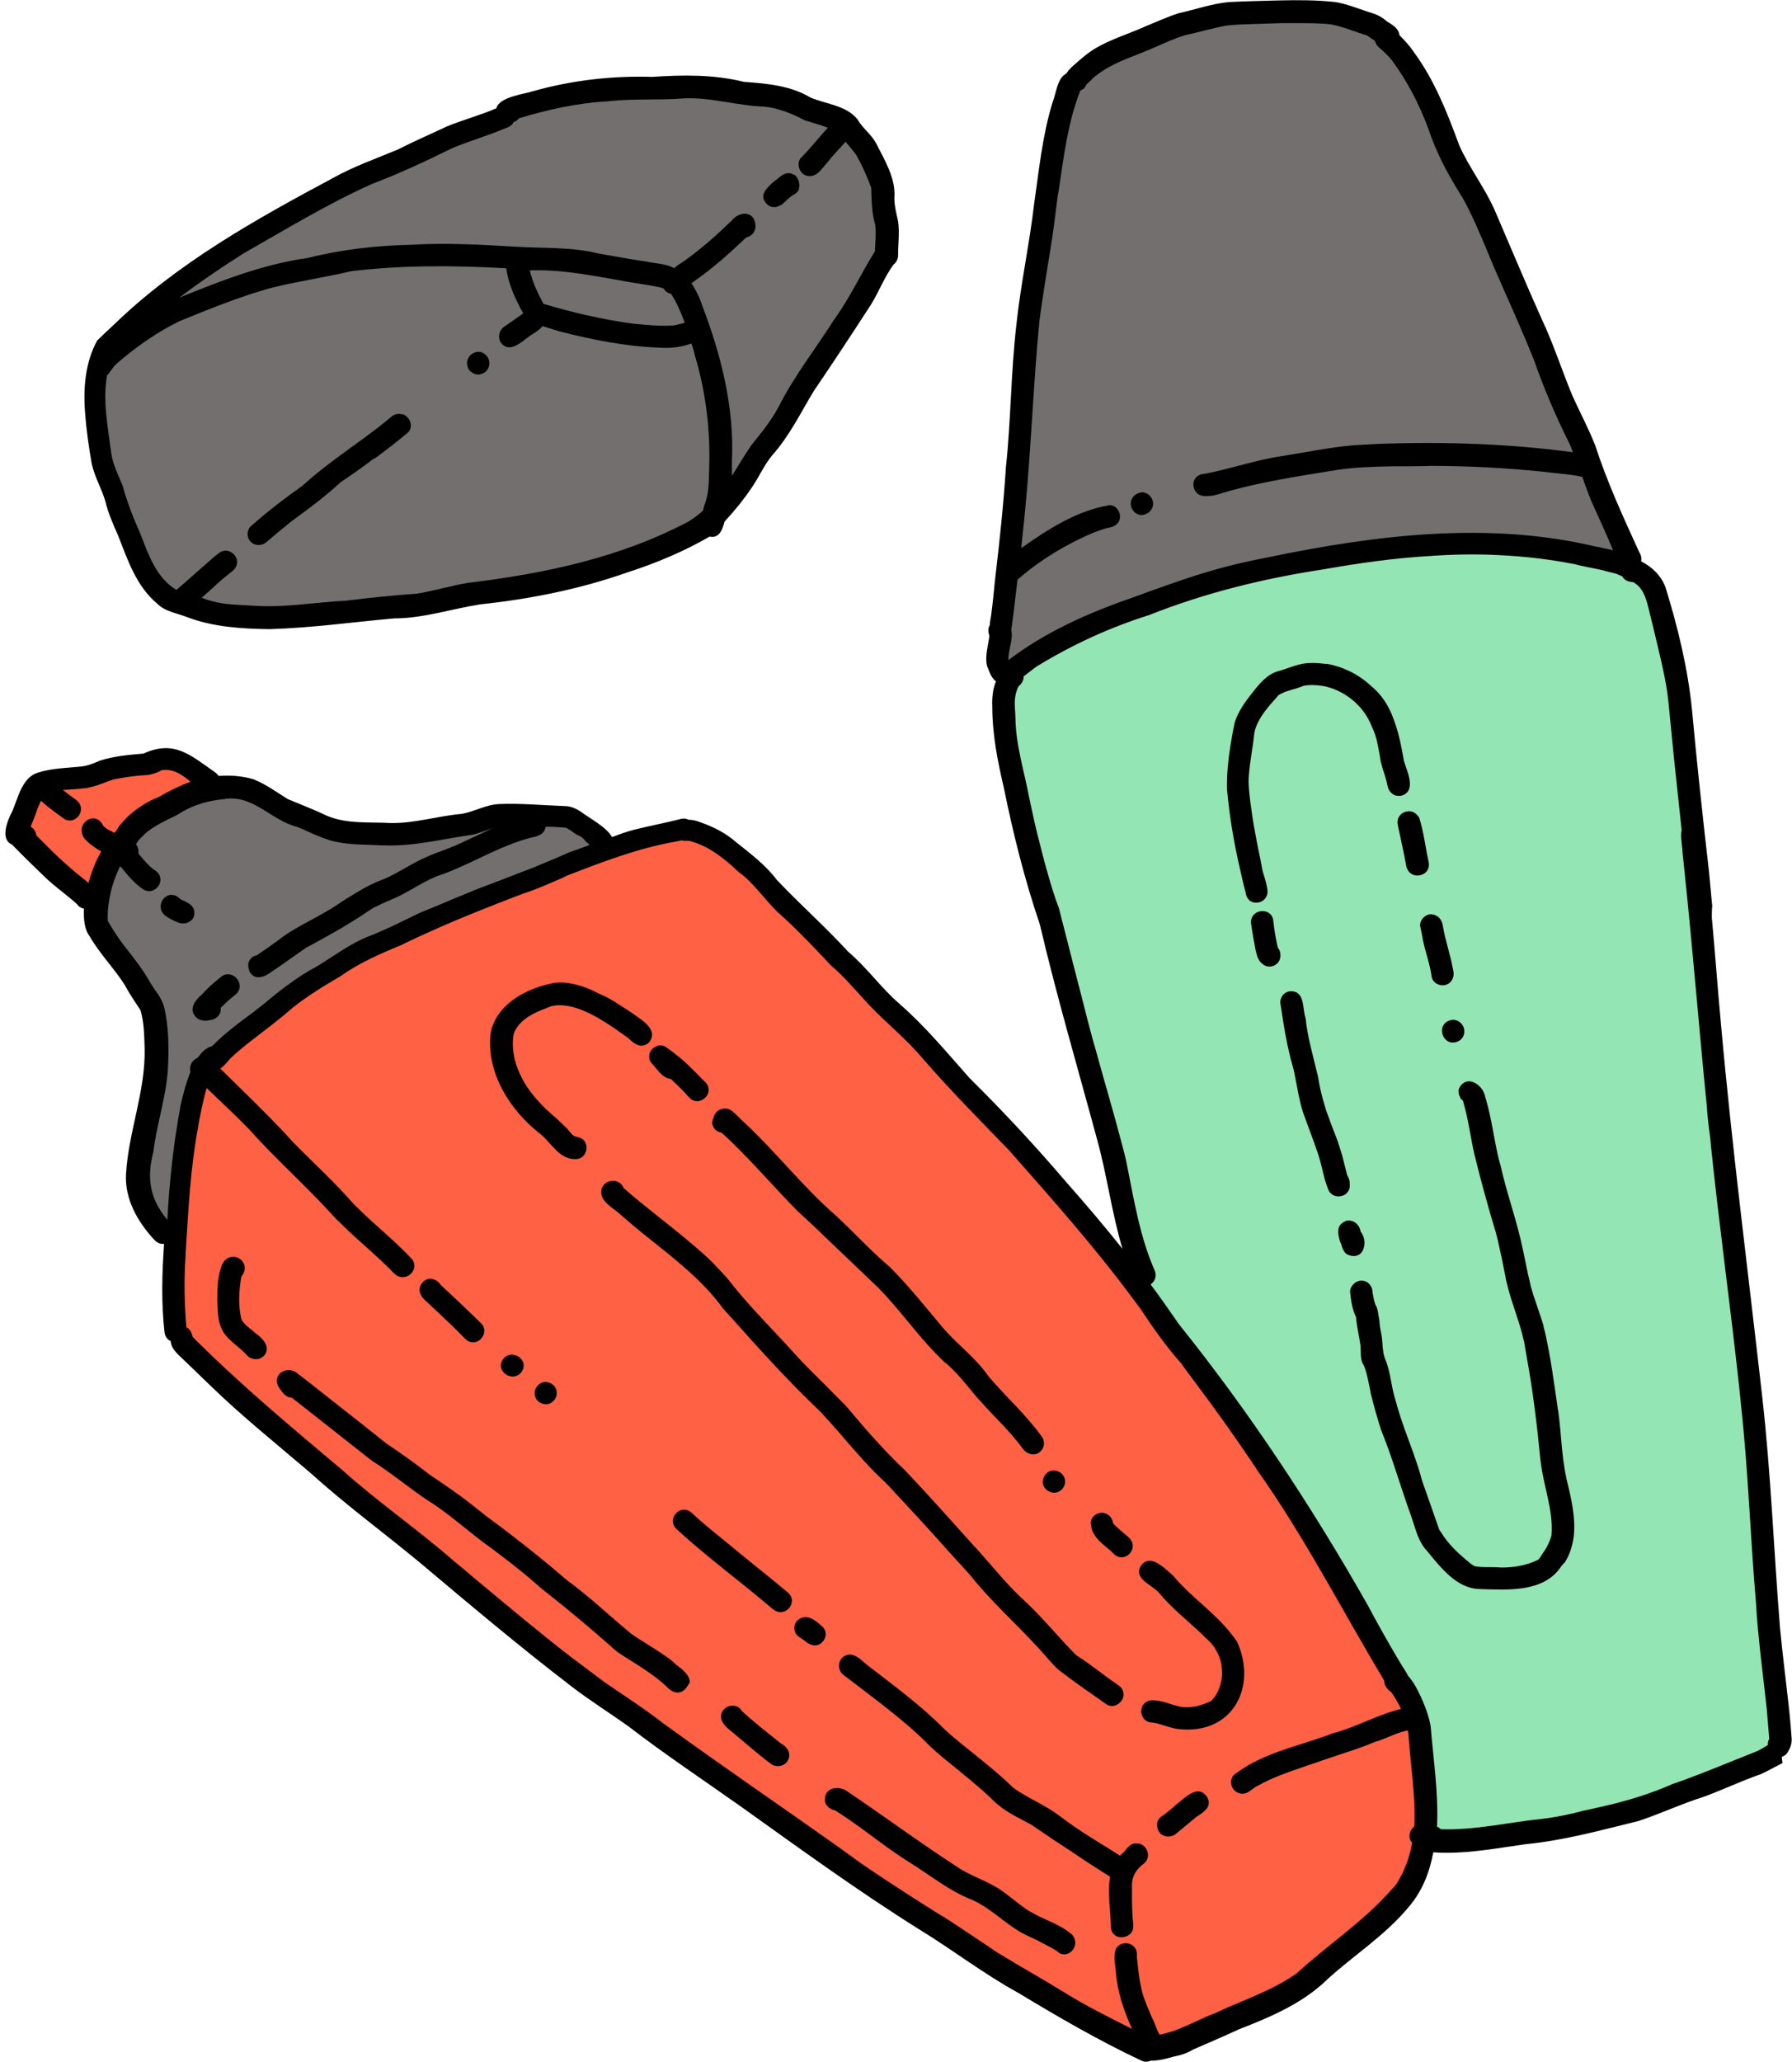
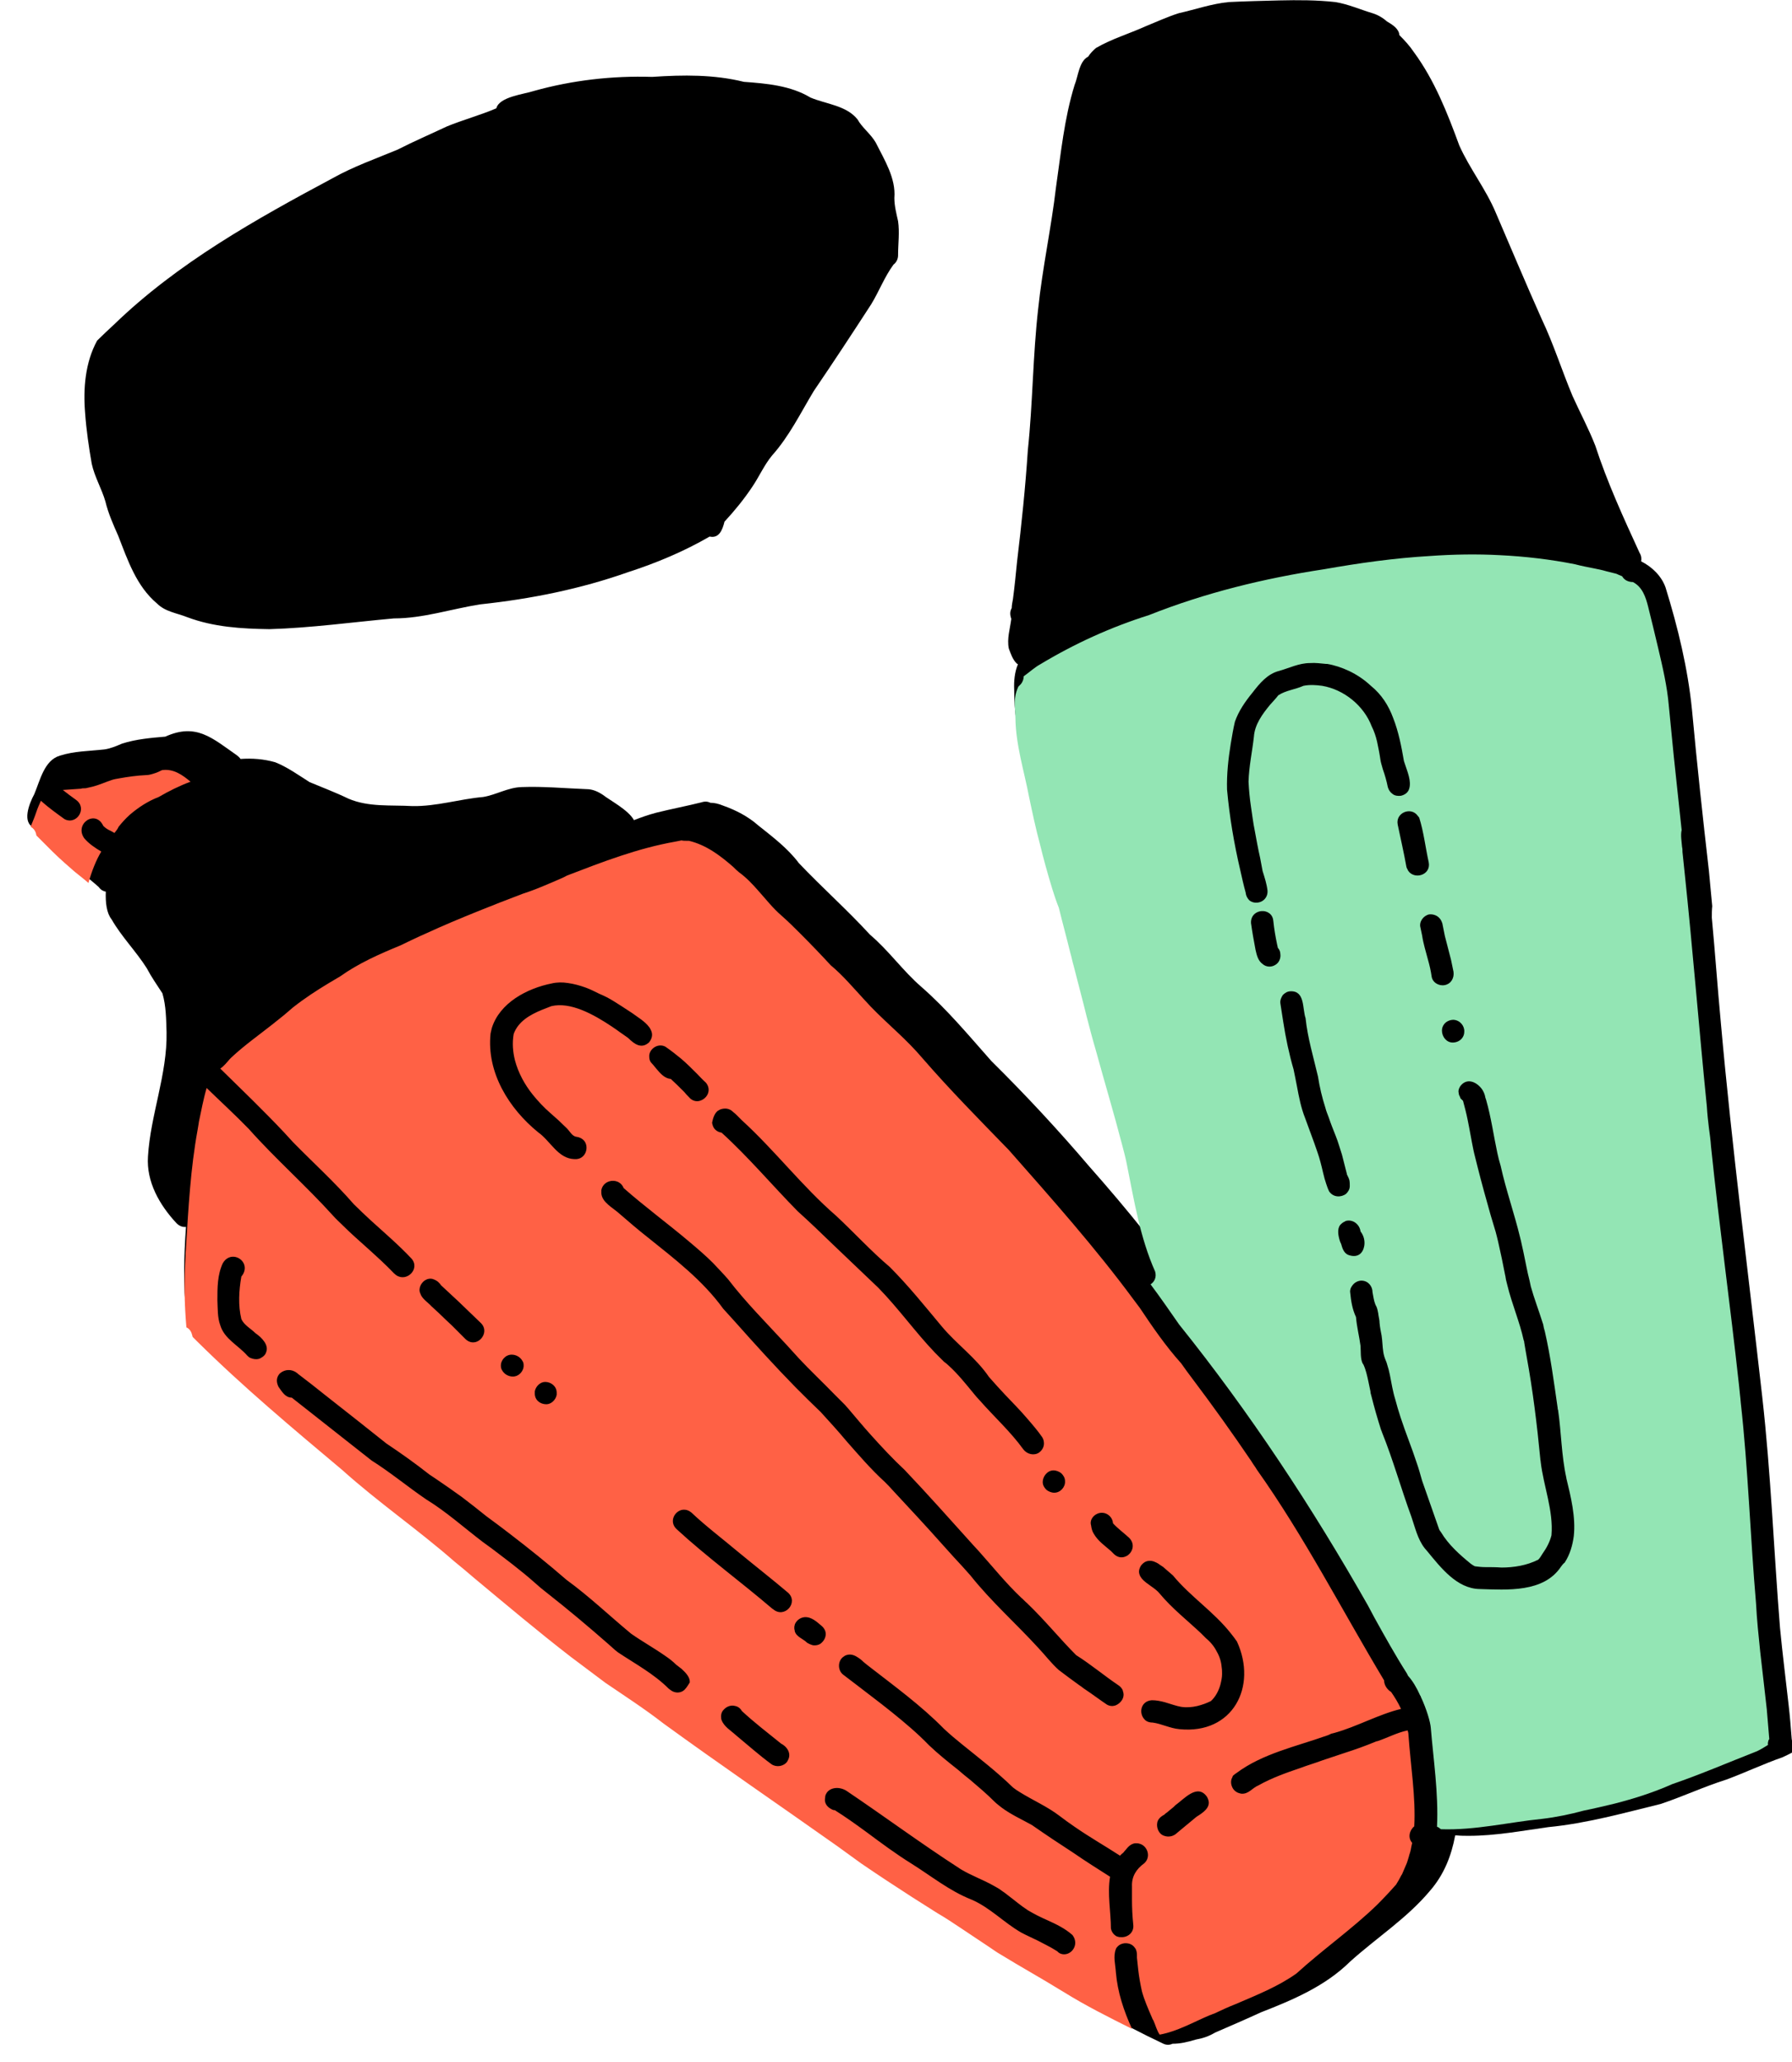
<svg xmlns="http://www.w3.org/2000/svg" height="498.9" preserveAspectRatio="xMidYMid meet" version="1.0" viewBox="-0.8 1.4 433.6 498.9" width="433.6" zoomAndPan="magnify">
  <g>
    <g id="change1_1">
-       <path d="M21.4,113.6c0.7,3.2,2.4,6,3.3,9.1c0.7,2.9,1.9,5.6,3.1,8.3c2.3,5.9,4.4,12.2,9.4,16.4c2,2,4.8,2.3,7.3,3.3 c6.4,2.4,13.1,2.8,19.9,2.9c10.1-0.3,20.1-1.7,30.1-2.6c7.1,0,13.9-2.3,20.9-3.4c12.2-1.3,24.2-3.7,35.8-7.8 c6.8-2.2,13.5-5,19.7-8.6c2.3,0.5,3.1-1.6,3.6-3.6c2.4-2.6,4.7-5.4,6.7-8.4c1.7-2.5,2.9-5.3,4.8-7.6c4.2-4.7,6.9-10.3,10.1-15.6 c4.7-6.9,9.3-13.9,13.9-21c1.9-3.1,3.2-6.6,5.4-9.6c0.7-0.5,1.1-1.4,1.1-2.2c0-2.8,0.4-5.6,0-8.3c-0.4-1.8-0.9-3.7-0.9-5.6 c0.4-4.8-2.4-9.2-4.5-13.4c-1.2-2.1-3.3-3.6-4.4-5.6c-2.7-3.4-7.6-3.7-11.4-5.3c-4.8-2.9-10.6-3.4-16.1-3.8 c-7.3-1.8-14.7-1.7-22.2-1.2c-9.6-0.3-19.3,0.8-28.6,3.4c-2.4,0.8-8.4,1.4-9.1,4.2c-3.7,1.6-8.1,2.8-12,4.4c-4,1.9-8,3.6-11.9,5.6 c-5.3,2.2-10.7,4.1-15.7,6.9c-18.7,10-37.5,20.5-52.9,35.4c-1.4,1.3-2.8,2.6-4.1,3.9c-2.9,5.3-3.4,11.6-2.9,17.6 C20.1,105.5,20.7,109.6,21.4,113.6z M432.7,421.7c-0.2-2.6-0.4-5.1-0.7-7.7c-0.7-6.3-1.5-12.5-2.1-18.8 c-1.5-18.6-2.2-37.3-4.3-55.9c-3.4-30.1-7.3-60.1-10-90.3c-0.8-8.5-1.4-17.1-2.2-25.6c0-0.9,0-1.9,0.1-2.8 c-0.3-2.8-0.5-5.6-0.8-8.5c-1.5-13-2.9-26-4.1-39c-1-10-3.4-19.9-6.4-29.6c-1-2.8-3.3-5-5.9-6.3c0.1-0.6,0.1-1.3-0.4-2.1 c-3.9-8.5-7.8-17-10.7-25.9c-1.6-4.1-3.7-8-5.5-12c-2.6-6.2-4.6-12.6-7.5-18.7c-3.8-8.5-7.4-17.1-11.1-25.7 c-2.4-5.7-6.3-10.6-8.8-16.2c-2.9-7.9-6-15.8-11-22.6c-1-1.5-2.2-2.8-3.5-4.1c-0.1-1.5-1.6-2.5-3-3.3c-1-0.9-2.2-1.6-3.5-2 c-3-0.9-5.9-2.2-9-2.7c-4.5-0.5-9-0.5-13.5-0.4c-4.1,0.1-8.2,0.2-12.3,0.4c-4.1,0.4-8.1,1.8-12.1,2.7c-2.8,0.9-5.4,2.1-8.1,3.2 c-4,1.8-8.1,3-11.9,5.2c-1.9,1.1-3.6,2.6-5.3,4.1c-0.7,0.6-1.4,1.3-1.9,2.1c-2.2,1.1-2.4,4.7-3.3,6.9c-2.5,8.1-3.3,16.5-4.5,24.8 c-1.1,9.5-3.3,19.6-4.3,29.3c-1.3,11.4-1.3,22.9-2.5,34.2c-0.6,9.1-1.5,17.7-2.6,26.9c-0.3,3-0.6,6.1-1,9.1 c-0.1,0.7-0.3,1.4-0.3,2.2c-0.4,0.7-0.5,1.5-0.1,2.6c-0.3,2.4-1.1,4.8-0.6,7.2c0.5,1.3,0.9,2.6,1.9,3.6c0.1,0.1,0.2,0.1,0.3,0.2 c-0.8,1.9-1,4.1-0.9,6.2c0,6.7,1.3,13.2,2.8,19.6c2.3,11.3,5,22.1,8.7,33c4.1,17.5,9.2,34.8,13.9,52.2c2.4,8.7,3.5,17.6,6.1,26.3 c-4.3-5.4-8.8-10.7-13.4-15.9c-7.5-8.8-15.4-17.3-23.6-25.4c-5.5-6.2-10.7-12.5-17-18c-4.5-3.9-7.8-8.7-12.4-12.6 c-5.5-6-11.6-11.4-17.2-17.3c-2.7-3.6-6.3-6.3-9.8-9.1c-2.5-2.2-5.4-3.7-8.5-4.8c-1.2-0.5-2.2-0.7-3.1-0.7 c-0.6-0.3-1.3-0.4-2.2-0.1c-3.6,0.9-7.3,1.6-10.9,2.5c-1.9,0.5-3.6,1.1-5.4,1.8c-1.4-2.5-5.7-4.7-7.5-6.1c-1.2-0.8-2.5-1.4-4-1.4 c-5.2-0.2-10.5-0.7-15.7-0.5c-3.3,0.1-6.2,1.9-9.3,2.4c-5.7,0.5-11.3,2.3-17.1,2.2c-5.2-0.3-10.6,0.3-15.5-1.8 c-3.1-1.5-6.3-2.7-9.4-4c-2.7-1.7-5.3-3.6-8.3-4.8c-2.8-0.8-5.6-1-8.4-0.8c-0.2-0.3-0.5-0.6-0.9-0.9c-5.9-4.1-9.8-7.9-17.3-4.5 c-3.5,0.3-7.1,0.6-10.5,1.7c-1.4,0.6-2.8,1.2-4.3,1.4c-3.6,0.4-7.3,0.4-10.7,1.5c-3.8,1.1-4.8,6-6.2,9.3c-1.3,2.4-3,6.9-0.1,8.1 c2.6,2.7,5.4,5.4,8.1,8c2.4,2.3,5.2,4.2,7.6,6.4c0.5,0.7,1.1,1,1.7,1.1c-0.1,2.7,0.2,5.2,1.4,6.7c2.4,4.2,5.9,7.7,8.5,11.8 c1.1,2.1,2.5,4.1,3.8,6.1c0.9,3.1,0.9,6.3,1,9.4c0.2,10.2-3.9,20-4.5,30.1c-0.4,6.1,2.8,11.7,6.9,16.1c0.7,0.7,1.5,1,2.3,0.9 c-0.5,7.1-0.7,14.2,0.1,21.3c0.1,1.1,0.7,1.9,1.5,2.2c0.1,2.1,2.1,3.5,3.5,4.9c2,1.9,3.9,3.8,5.8,5.6c7.8,7.6,16.3,14.4,24.5,21.4 c8.5,7.7,17.8,14.5,26.6,21.8c12,10.1,24.1,20.3,36.5,29.8c4.4,3.4,9.2,6.4,13.7,9.6c9.1,7,18.6,13.3,27.9,19.9 c14,10,27.9,20.1,42.4,29.2c8.2,5,15.8,10.9,24.2,15.5c9.6,5.8,19.4,11.5,29.6,16.3c0.9,0.5,1.8,0.4,2.4,0.1c1.9,0,3.6-0.4,5.6-1 c1.7-0.3,3.2-0.8,4.7-1.7c3.7-1.6,7.4-3.2,11.1-4.9c7.7-3,15.5-6.3,21.5-12.2c6.4-5.8,13.8-10.5,19.4-17.2 c3.4-3.9,5.2-8.5,6.1-13.4c0.1,0,0.3,0,0.4,0c1,0.1,1.9,0.1,2.9,0.1c6.4,0,12.8-1.2,19.2-2.1c9.3-0.9,18.2-3.4,27.2-5.6 c5.4-1.8,10.5-4.2,15.9-5.9c4.6-1.7,9-3.8,13.6-5.4c1.8-0.8,3.5-1.8,5.3-2.7c-0.1-0.5-0.1-1-0.2-1.5c0.7-0.2,1.3-0.7,1.6-1.4 C432.6,423.9,432.8,422.8,432.7,421.7z" />
+       <path d="M21.4,113.6c0.7,3.2,2.4,6,3.3,9.1c0.7,2.9,1.9,5.6,3.1,8.3c2.3,5.9,4.4,12.2,9.4,16.4c2,2,4.8,2.3,7.3,3.3 c6.4,2.4,13.1,2.8,19.9,2.9c10.1-0.3,20.1-1.7,30.1-2.6c7.1,0,13.9-2.3,20.9-3.4c12.2-1.3,24.2-3.7,35.8-7.8 c6.8-2.2,13.5-5,19.7-8.6c2.3,0.5,3.1-1.6,3.6-3.6c2.4-2.6,4.7-5.4,6.7-8.4c1.7-2.5,2.9-5.3,4.8-7.6c4.2-4.7,6.9-10.3,10.1-15.6 c4.7-6.9,9.3-13.9,13.9-21c1.9-3.1,3.2-6.6,5.4-9.6c0.7-0.5,1.1-1.4,1.1-2.2c0-2.8,0.4-5.6,0-8.3c-0.4-1.8-0.9-3.7-0.9-5.6 c0.4-4.8-2.4-9.2-4.5-13.4c-1.2-2.1-3.3-3.6-4.4-5.6c-2.7-3.4-7.6-3.7-11.4-5.3c-4.8-2.9-10.6-3.4-16.1-3.8 c-7.3-1.8-14.7-1.7-22.2-1.2c-9.6-0.3-19.3,0.8-28.6,3.4c-2.4,0.8-8.4,1.4-9.1,4.2c-3.7,1.6-8.1,2.8-12,4.4c-4,1.9-8,3.6-11.9,5.6 c-5.3,2.2-10.7,4.1-15.7,6.9c-18.7,10-37.5,20.5-52.9,35.4c-1.4,1.3-2.8,2.6-4.1,3.9c-2.9,5.3-3.4,11.6-2.9,17.6 C20.1,105.5,20.7,109.6,21.4,113.6z M432.7,421.7c-0.2-2.6-0.4-5.1-0.7-7.7c-0.7-6.3-1.5-12.5-2.1-18.8 c-1.5-18.6-2.2-37.3-4.3-55.9c-3.4-30.1-7.3-60.1-10-90.3c-0.8-8.5-1.4-17.1-2.2-25.6c0-0.9,0-1.9,0.1-2.8 c-0.3-2.8-0.5-5.6-0.8-8.5c-1.5-13-2.9-26-4.1-39c-1-10-3.4-19.9-6.4-29.6c-1-2.8-3.3-5-5.9-6.3c0.1-0.6,0.1-1.3-0.4-2.1 c-3.9-8.5-7.8-17-10.7-25.9c-1.6-4.1-3.7-8-5.5-12c-2.6-6.2-4.6-12.6-7.5-18.7c-3.8-8.5-7.4-17.1-11.1-25.7 c-2.4-5.7-6.3-10.6-8.8-16.2c-2.9-7.9-6-15.8-11-22.6c-1-1.5-2.2-2.8-3.5-4.1c-0.1-1.5-1.6-2.5-3-3.3c-1-0.9-2.2-1.6-3.5-2 c-3-0.9-5.9-2.2-9-2.7c-4.5-0.5-9-0.5-13.5-0.4c-4.1,0.1-8.2,0.2-12.3,0.4c-4.1,0.4-8.1,1.8-12.1,2.7c-2.8,0.9-5.4,2.1-8.1,3.2 c-4,1.8-8.1,3-11.9,5.2c-0.7,0.6-1.4,1.3-1.9,2.1c-2.2,1.1-2.4,4.7-3.3,6.9c-2.5,8.1-3.3,16.5-4.5,24.8 c-1.1,9.5-3.3,19.6-4.3,29.3c-1.3,11.4-1.3,22.9-2.5,34.2c-0.6,9.1-1.5,17.7-2.6,26.9c-0.3,3-0.6,6.1-1,9.1 c-0.1,0.7-0.3,1.4-0.3,2.2c-0.4,0.7-0.5,1.5-0.1,2.6c-0.3,2.4-1.1,4.8-0.6,7.2c0.5,1.3,0.9,2.6,1.9,3.6c0.1,0.1,0.2,0.1,0.3,0.2 c-0.8,1.9-1,4.1-0.9,6.2c0,6.7,1.3,13.2,2.8,19.6c2.3,11.3,5,22.1,8.7,33c4.1,17.5,9.2,34.8,13.9,52.2c2.4,8.7,3.5,17.6,6.1,26.3 c-4.3-5.4-8.8-10.7-13.4-15.9c-7.5-8.8-15.4-17.3-23.6-25.4c-5.5-6.2-10.7-12.5-17-18c-4.5-3.9-7.8-8.7-12.4-12.6 c-5.5-6-11.6-11.4-17.2-17.3c-2.7-3.6-6.3-6.3-9.8-9.1c-2.5-2.2-5.4-3.7-8.5-4.8c-1.2-0.5-2.2-0.7-3.1-0.7 c-0.6-0.3-1.3-0.4-2.2-0.1c-3.6,0.9-7.3,1.6-10.9,2.5c-1.9,0.5-3.6,1.1-5.4,1.8c-1.4-2.5-5.7-4.7-7.5-6.1c-1.2-0.8-2.5-1.4-4-1.4 c-5.2-0.2-10.5-0.7-15.7-0.5c-3.3,0.1-6.2,1.9-9.3,2.4c-5.7,0.5-11.3,2.3-17.1,2.2c-5.2-0.3-10.6,0.3-15.5-1.8 c-3.1-1.5-6.3-2.7-9.4-4c-2.7-1.7-5.3-3.6-8.3-4.8c-2.8-0.8-5.6-1-8.4-0.8c-0.2-0.3-0.5-0.6-0.9-0.9c-5.9-4.1-9.8-7.9-17.3-4.5 c-3.5,0.3-7.1,0.6-10.5,1.7c-1.4,0.6-2.8,1.2-4.3,1.4c-3.6,0.4-7.3,0.4-10.7,1.5c-3.8,1.1-4.8,6-6.2,9.3c-1.3,2.4-3,6.9-0.1,8.1 c2.6,2.7,5.4,5.4,8.1,8c2.4,2.3,5.2,4.2,7.6,6.4c0.5,0.7,1.1,1,1.7,1.1c-0.1,2.7,0.2,5.2,1.4,6.7c2.4,4.2,5.9,7.7,8.5,11.8 c1.1,2.1,2.5,4.1,3.8,6.1c0.9,3.1,0.9,6.3,1,9.4c0.2,10.2-3.9,20-4.5,30.1c-0.4,6.1,2.8,11.7,6.9,16.1c0.7,0.7,1.5,1,2.3,0.9 c-0.5,7.1-0.7,14.2,0.1,21.3c0.1,1.1,0.7,1.9,1.5,2.2c0.1,2.1,2.1,3.5,3.5,4.9c2,1.9,3.9,3.8,5.8,5.6c7.8,7.6,16.3,14.4,24.5,21.4 c8.5,7.7,17.8,14.5,26.6,21.8c12,10.1,24.1,20.3,36.5,29.8c4.4,3.4,9.2,6.4,13.7,9.6c9.1,7,18.6,13.3,27.9,19.9 c14,10,27.9,20.1,42.4,29.2c8.2,5,15.8,10.9,24.2,15.5c9.6,5.8,19.4,11.5,29.6,16.3c0.9,0.5,1.8,0.4,2.4,0.1c1.9,0,3.6-0.4,5.6-1 c1.7-0.3,3.2-0.8,4.7-1.7c3.7-1.6,7.4-3.2,11.1-4.9c7.7-3,15.5-6.3,21.5-12.2c6.4-5.8,13.8-10.5,19.4-17.2 c3.4-3.9,5.2-8.5,6.1-13.4c0.1,0,0.3,0,0.4,0c1,0.1,1.9,0.1,2.9,0.1c6.4,0,12.8-1.2,19.2-2.1c9.3-0.9,18.2-3.4,27.2-5.6 c5.4-1.8,10.5-4.2,15.9-5.9c4.6-1.7,9-3.8,13.6-5.4c1.8-0.8,3.5-1.8,5.3-2.7c-0.1-0.5-0.1-1-0.2-1.5c0.7-0.2,1.3-0.7,1.6-1.4 C432.6,423.9,432.8,422.8,432.7,421.7z" />
    </g>
    <g id="change2_1">
      <path d="M340,421.1c0-0.4-0.1-0.8-0.2-1.1c-2.5,0.5-4.9,1.8-7.3,2.6c0,0-0.1,0-0.1,0c-0.1,0-0.2,0.1-0.3,0.1 c-2.4,1-4.9,1.9-7.4,2.7c-1.8,0.6-3.6,1.2-5.4,1.8c-0.6,0.2-1.1,0.4-1.7,0.6c-0.4,0.1-0.8,0.3-1.2,0.4c-0.9,0.3-1.8,0.6-2.6,0.9 c-3.5,1.2-6.9,2.4-10.1,4.2c-1.5,0.6-2.4,2.2-4.2,2l0,0c-0.1,0-0.3-0.1-0.4-0.1c-0.8-0.2-1.5-0.8-1.8-1.6c-0.3-0.7-0.3-1.5,0-2.1 c0.1-0.1,0.1-0.3,0.2-0.5c0.3-0.3,0.6-0.5,0.9-0.7c6.3-4.7,14.4-6.4,21.7-9c0.4-0.1,0.8-0.3,1.2-0.5c0.3-0.1,0.5-0.1,0.8-0.2 c5.4-1.5,10.7-4.5,16.1-5.8c-0.7-1.5-1.5-2.8-2.4-4.1c-0.1-0.1-0.2-0.1-0.3-0.2c-0.8-0.6-1.4-1.6-1.4-2.6 c-10.2-17-19.3-34.8-30.8-51c-0.4-0.7-0.9-1.3-1.3-2c-4.6-6.8-9.4-13.5-14.3-20c-0.9-1.2-1.8-2.4-2.7-3.7c-3.7-4.1-7-8.9-10-13.4 c-0.5-0.7-1-1.3-1.5-2c-9.3-12.6-19.8-24.4-30.2-36.2c-7-7.2-14.3-14.6-20.8-22.1c-0.5-0.6-1-1.1-1.5-1.7c-4-4.4-8.7-8.1-12.7-12.6 c-2.6-2.8-5.1-5.8-8.1-8.3c-2.4-2.6-4.8-5.1-7.3-7.6c-1.5-1.5-3-3-4.6-4.4c-2.1-1.8-3.8-4-5.6-6c-1.4-1.6-2.9-3.2-4.7-4.5 c-0.5-0.4-1-0.9-1.4-1.3c-3.1-2.7-6.5-5.3-10.7-6.3c-0.1,0-0.2,0-0.4,0c-0.5,0-1,0-1.4-0.1c-0.5,0.1-1,0.2-1.5,0.3 c-9.1,1.6-17.6,4.9-26.2,8.2c-0.7,0.4-1.4,0.7-2.1,1c-0.7,0.3-1.4,0.6-2.1,0.9c-2.1,0.9-4.3,1.8-6.5,2.5c-3.7,1.4-7.3,2.8-11,4.3 c-4.2,1.7-8.3,3.4-12.4,5.3c-2.1,0.9-4.1,1.9-6.2,2.9c-5.1,2.1-10.1,4.3-14.6,7.5c-0.9,0.5-1.8,1.1-2.7,1.6c-3,1.8-5.9,3.7-8.7,5.9 c-0.7,0.6-1.4,1.2-2.1,1.8c-1,0.8-2,1.6-3,2.4c-3.3,2.6-6.7,5-9.8,7.9c-0.1,0.1-0.3,0.3-0.4,0.4c-0.7,0.8-1.4,1.7-2.3,2.3 c5.2,5.1,10.4,10.1,15.4,15.4c0.7,0.8,1.5,1.6,2.2,2.4c4.9,5,10.1,9.7,14.7,15c1.4,1.4,2.8,2.7,4.2,4c3.3,3,6.7,5.9,9.8,9.2 c2.1,2.5-1.2,5.7-3.7,4c-0.2-0.1-0.3-0.3-0.5-0.4c-2-2.1-4.1-4-6.2-5.9c-2.1-1.9-4.3-3.8-6.3-5.8c-0.8-0.8-1.6-1.5-2.3-2.3 c-6.4-7.1-14.1-13.9-20.4-21c-3.3-3.4-6.8-6.6-10.2-9.9c-0.8,2.7-1.3,5.5-1.9,8.3c0,0,0,0.1,0,0.1c-0.1,0.6-0.2,1.2-0.3,1.8 c-1.7,9.3-2.2,18.8-2.8,28.3c0,0.6-0.1,1.1-0.1,1.7c0,0.1,0,0.3,0,0.4c-0.4,5.8-0.3,11.5,0.2,17.3c0.7,0.3,1.2,1,1.4,1.9 c0,0.1,0.1,0.2,0.1,0.4c0.3,0.3,0.7,0.7,1,1c11.2,11.1,23.3,21.2,35.2,31.2c8.8,7.9,18.3,14.4,27.1,22.1c1.7,1.4,3.3,2.7,4.9,4.1 c7.7,6.4,15.4,12.9,23.3,19c2.8,2.1,5.6,4.2,8.4,6.3c4.7,3.2,9.5,6.3,14,9.8c13.9,10.1,28.1,19.8,42.1,29.7 c1.9,1.4,3.9,2.8,5.8,4.2c4.1,2.8,8.2,5.5,12.4,8.2c2,1.3,4,2.5,6,3.8c1.9,1.1,3.7,2.3,5.5,3.5c2.4,1.6,4.8,3.2,7.2,4.8 c0.9,0.6,1.7,1.2,2.6,1.7c4.7,2.9,9.6,5.6,14.3,8.5c0.3,0.2,0.7,0.4,1,0.6c5.3,3.3,10.9,6.1,16.5,8.9c-2-4.4-3.5-8.9-3.9-13.7 c-0.1-1.8-0.7-3.8,0-5.6c0.1-0.3,0.3-0.5,0.5-0.7c0.4-0.4,0.9-0.6,1.5-0.7c1-0.1,2,0.2,2.6,1.1c0,0,0,0,0,0c0,0,0,0.1,0.1,0.1 c0.3,0.5,0.4,1.1,0.4,1.6c0,0.3,0,0.5,0,0.7c0.1,0.9,0.2,1.8,0.3,2.8c0.2,1.8,0.5,3.5,0.9,5.3c0.6,2.2,1.5,4.2,2.4,6.3 c0.1,0.3,0.2,0.5,0.4,0.8c0.5,1.1,0.8,2.4,1.5,3.4c4.3-0.8,8.1-3,12.1-4.7c0.4-0.1,0.7-0.3,1.1-0.4c1.7-0.8,3.4-1.6,5.2-2.3 c5.1-2.2,10.2-4.2,14.7-7.4c6.5-5.9,13.4-10.7,19.5-16.6c1.6-1.6,3.1-3.2,4.6-4.9c0.5-0.8,0.9-1.5,1.3-2.3c0,0,0-0.1,0.1-0.1 c0.3-0.7,0.6-1.4,0.9-2.1c0.1-0.2,0.2-0.5,0.3-0.7c0.2-0.5,0.3-1,0.5-1.6c0.1-0.5,0.3-0.9,0.4-1.4c0.1-0.3,0.1-0.6,0.2-1 c0.1-0.3,0.1-0.6,0.2-0.9c-1.1-1.2-0.7-3,0.5-4C341.8,436.3,340.5,428.3,340,421.1z M265.3,367.4c1.6-0.3,3.1,0.9,3.2,2.5 c1.2,1.3,2.6,2.3,3.9,3.5c1.5,1.5,0.9,3.4-0.4,4.3c-0.1,0-0.1,0.1-0.2,0.1c0,0,0,0,0,0c-0.9,0.5-2,0.5-3-0.4l0,0l0,0 c-0.3-0.3-0.5-0.5-0.8-0.8c-1.5-1.3-3.1-2.4-4.1-4.1c-0.4-0.6-0.6-1.3-0.7-2.1C262.8,369.1,263.8,367.7,265.3,367.4z M254.1,357.1 c0.7,0,1.4,0.3,1.9,0.7c0.5,0.5,0.9,1.1,0.9,1.9c0.1,1.4-1.1,2.8-2.6,2.8c-0.7,0-1.4-0.3-1.9-0.7c-0.5-0.5-0.9-1.1-0.9-1.9 C251.5,358.6,252.6,357.1,254.1,357.1z M172.9,270.1c0.6-0.4,1.3-0.6,2.2-0.5c0.6,0.1,1.1,0.4,1.5,0.8c0.4,0.3,0.7,0.6,1,0.9 c0.4,0.4,0.7,0.7,1.1,1.1c8,7.3,14.6,16,22.8,23.1c4.4,4.1,8.4,8.5,13,12.4c4.5,4.5,8.5,9.5,12.6,14.4c3.6,4.3,8.2,7.5,11.4,12.2 c1.3,1.5,2.6,2.9,3.9,4.3c1.8,1.9,3.6,3.7,5.3,5.7c1.3,1.5,2.6,3,3.7,4.6c0.3,0.5,0.4,1,0.4,1.5c0,0.9-0.5,1.7-1.2,2.2 c-1.2,0.8-2.9,0.4-3.8-0.8c-3.1-4.3-7.1-7.9-10.6-11.9c-0.5-0.5-1-1.1-1.4-1.6c-1.9-2.3-3.8-4.7-6-6.7c-0.4-0.4-0.8-0.7-1.2-1 c-0.7-0.7-1.4-1.4-2.1-2.1c-4.8-5-8.9-10.8-13.8-15.8c-3.6-3.4-7.1-6.8-10.7-10.2c-2.9-2.8-5.8-5.6-8.8-8.3 c-6.2-6.3-11.9-13.1-18.4-19c-0.7-0.1-1.2-0.4-1.6-0.8c-0.4-0.4-0.6-1-0.7-1.6C171.7,271.9,172.1,270.7,172.9,270.1z M175.4,310.9 c4.3,5.6,9.3,10.6,14.1,15.8c1,1.1,2,2.2,3,3.3c2.8,3,5.8,5.8,8.6,8.7c0.8,0.8,1.7,1.7,2.5,2.5c0.3,0.3,0.5,0.6,0.8,0.9 c1.8,2.1,3.6,4.3,5.5,6.4c2.7,3,5.4,5.9,8.2,8.5c5.7,6,11.2,12.2,16.7,18.3c0.4,0.4,0.8,0.9,1.2,1.3c3.4,3.8,6.6,7.8,10.3,11.3 c0.5,0.4,0.9,0.9,1.4,1.3c2.2,2.1,4.3,4.4,6.3,6.6c1.8,2,3.7,4.1,5.6,6c3.5,2.2,6.7,4.9,10.1,7.2c0.5,0.3,1,0.8,1.2,1.4 c0,0,0,0.1,0,0.1l0,0l0,0c0.6,1.5-0.5,3-1.9,3.5c0,0-0.1,0-0.1,0c-0.6,0.2-1.2,0.1-1.8-0.2c-1.8-1.2-3.5-2.5-5.3-3.7 c-0.5-0.3-0.9-0.7-1.4-1c-1.7-1.2-3.4-2.5-5-3.7c-1.8-1.6-3.3-3.6-5-5.4c-5.4-5.9-11.4-11.2-16.4-17.5c-1.3-1.5-2.7-3-4-4.4 c-0.9-1-1.8-2-2.7-3c-4-4.5-8.1-8.9-12.1-13.2c-0.6-0.7-1.2-1.3-1.9-2c-3.4-3.1-6.3-6.5-9.3-9.9c-2-2.4-4.1-4.7-6.2-7 c-2.1-2-4.1-4-6.1-6c-5-5.1-9.8-10.4-14.6-15.8c-1-1.1-1.9-2.1-2.9-3.2c-5-6.9-11.7-12-18.3-17.3c-2.3-1.8-4.5-3.7-6.7-5.6 c-1.6-1.5-4.4-2.8-4.5-5.1c0-0.2,0-0.4,0-0.7c0.5-2.7,4.4-3.1,5.4-0.5c5.1,4.5,10.7,8.6,15.9,13c1.9,1.6,3.9,3.3,5.7,5.1 C172.9,308.2,174.2,309.5,175.4,310.9z M160.2,254.6c1.3,0.9,2.6,1.9,3.8,2.9c1.3,1.1,2.6,2.4,3.8,3.6c0.7,0.7,1.4,1.5,2.2,2.2 c1.4,1.7,0.4,3.7-1.2,4.3c-0.9,0.4-2.1,0.2-2.9-0.8c-0.4-0.4-0.8-0.8-1.1-1.2c-0.1-0.1-0.3-0.3-0.4-0.4c-0.9-0.9-1.9-1.9-2.9-2.8 c-1.5-0.1-2.6-1.4-3.6-2.6c-0.4-0.5-0.8-1-1.2-1.4c-0.3-0.4-0.4-0.9-0.4-1.3C156.1,255.3,158.3,253.6,160.2,254.6z M117.9,251.4 c0.1-0.4,0.2-0.9,0.3-1.3c1.9-6.1,8.5-9.6,14.5-10.8c1.3-0.3,2.6-0.3,3.9-0.1c1.5,0.2,2.9,0.6,4.3,1.1c1.1,0.4,2.3,1,3.3,1.5 c1.2,0.5,2.4,1.1,3.5,1.8c0.6,0.4,1.3,0.8,1.9,1.2c0.9,0.6,1.7,1.1,2.6,1.7c1.2,0.9,3.1,2,4.1,3.4l0,0c0.1,0.1,0.2,0.3,0.3,0.5 c0,0,0,0,0,0c0.5,0.9,0.6,1.9-0.3,3.1l0,0l0,0c-0.1,0.1-0.1,0.1-0.1,0.1c-1.8,1.6-3.5,0.4-5-1.1c-1.2-0.8-2.5-1.8-4-2.8 c-4.5-3-10-6-14.6-4.9c-0.8,0.3-1.5,0.6-2.3,0.9c-2.9,1.2-5.7,2.8-6.8,5.8c-0.4,2.2-0.2,4.4,0.3,6.4c0.8,3,2.3,5.8,4.3,8.3 c1.3,1.6,2.7,3.1,4.2,4.4c1.4,1.2,2.7,2.4,3.9,3.6c0.8,0.7,1.4,2.1,2.5,2.2c0.7,0.1,1.3,0.4,1.7,0.8c1.5,1.5,0.6,4.8-2.2,4.6 c-4-0.1-5.8-4.4-8.8-6.5C122.4,269.6,116.9,260.9,117.9,251.4z M133.9,338.3c0,0.2,0,0.4,0,0.5c-0.2,1.2-1.3,2.3-2.5,2.3 c-1.5,0-2.8-1-2.8-2.6c0-0.2,0-0.4,0-0.5c0.2-1.2,1.3-2.3,2.5-2.3C132.6,335.7,133.9,336.8,133.9,338.3z M125.9,331.6 c0.1,1.4-1.1,2.8-2.6,2.8c-1.1,0-2.1-0.6-2.6-1.5c-0.2-0.3-0.3-0.7-0.3-1c-0.1-1.4,1.1-2.8,2.6-2.8c1.1,0,2.1,0.6,2.6,1.5 C125.8,330.9,125.9,331.2,125.9,331.6z M100.9,312.5c0.2-0.5,0.6-1,1-1.3c0.6-0.4,1.3-0.6,2-0.4l0,0l0,0c0.6,0.2,1.2,0.5,1.6,1 c0.1,0.1,0.3,0.3,0.4,0.5c1.4,1.3,2.8,2.6,4.3,4c1.8,1.7,3.5,3.4,5.3,5.1c1.6,1.5,0.8,3.6-0.6,4.4c-0.9,0.5-2,0.5-3-0.4 c-1.1-1.1-2.2-2.2-3.3-3.3c-0.5-0.5-1.1-1-1.6-1.5c-1.1-1.1-2.3-2.2-3.4-3.2c-0.9-1-2.3-1.8-2.7-3.1 C100.6,313.7,100.7,313,100.9,312.5z M63.6,328.5c-0.1,0.4-0.4,0.8-0.8,1.1c-0.3,0.2-0.6,0.4-0.9,0.5c-0.7,0.2-1.4,0.1-2.1-0.2 c-0.3-0.1-0.6-0.4-0.8-0.6c-2.2-2.5-5.5-4-6.5-7.3c-0.7-1.9-0.6-4-0.7-6.1c0-3,0-6.1,1.3-8.9c1.6-2.8,5-1.5,5.3,0.8 c0.1,0.7-0.1,1.6-0.8,2.4c-0.6,3.4-0.8,7,0,10.3c0.7,1.5,2.3,2.3,3.4,3.4C62.6,325,64.3,326.8,63.6,328.5z M164.8,410.2 c-1,0.9-2.4,0.8-3.4,0c-0.1-0.1-0.3-0.2-0.4-0.3c-3.6-3.6-8.1-6-12.3-8.8c-0.8-0.6-1.5-1.3-2.2-1.9c-4.9-4.3-9.9-8.5-15-12.5 c-0.5-0.4-1-0.8-1.5-1.2c-1.7-1.5-3.4-3-5.2-4.4c-2.2-1.8-4.4-3.4-6.6-5.1c-0.7-0.5-1.5-1.1-2.2-1.6c-4.6-3.5-8.8-7.3-13.7-10.3 c-4.4-3-8.6-6.5-13.2-9.4c-6.6-5.2-12.8-10.1-19.3-15.2c-1.6,0-2.4-1.5-3.2-2.6c-0.5-1-0.5-1.8-0.2-2.5c0.2-0.4,0.4-0.7,0.7-0.9 c1-0.8,2.6-1,3.9,0c0.2,0.1,0.3,0.3,0.5,0.4c2.1,1.6,4.3,3.3,6.4,5c2.7,2.1,5.3,4.2,8,6.3c2.3,1.8,4.5,3.6,6.8,5.4 c3.6,2.4,7.1,4.9,10.4,7.5c0.5,0.3,1,0.7,1.5,1c2.1,1.4,4.2,2.9,6.3,4.4c2,1.5,4,3.1,6,4.7c1.9,1.4,3.8,2.8,5.6,4.2 c4.7,3.6,9.3,7.3,13.8,11.2c5.5,4,10.4,8.7,15.6,13c2.7,1.9,5.6,3.5,8.3,5.4c0.9,0.6,1.8,1.3,2.6,2.1c0.4,0.3,0.9,0.7,1.3,1 c1.1,1,2.1,2.1,2,3.3C165.7,409,165.4,409.6,164.8,410.2z M190,426.9c-0.1,0.2-0.2,0.4-0.3,0.6c-0.8,1.2-2.6,1.5-3.8,0.7 c-3-2.2-5.8-4.7-8.7-7.1c-1.2-1.1-2.8-2-3.4-3.6c-0.1-0.2-0.1-0.4-0.1-0.5c-0.1-0.8,0.1-1.5,0.6-2c0.7-0.8,1.8-1.2,2.8-0.9 c0.6,0.1,1.2,0.5,1.6,1.2c3,2.8,6.3,5.3,9.5,7.9C189.6,423.9,190.6,425.4,190,426.9z M186.3,390.7L186.3,390.7L186.3,390.7 c-0.1-0.1-0.2-0.1-0.3-0.2c-7.6-6.5-15.7-12.4-23.1-19.2c-2-1.9-0.3-4.7,1.8-4.7c0.6,0,1.2,0.2,1.8,0.7c3.6,3.4,7.6,6.4,11.4,9.6 c4,3.3,8.1,6.5,12,9.8l0,0C192.5,389.1,189,393,186.3,390.7z M195.9,399.4c-0.4-0.1-0.9-0.3-1.4-0.6c-1-1-2.6-1.4-3-2.8 c0,0,0-0.1,0-0.1c0-0.2-0.1-0.3-0.1-0.5c0-0.2,0-0.4,0-0.5c0-0.1,0.1-0.3,0.1-0.4c0,0,0-0.1,0-0.1c0.4-1,1.3-1.7,2.4-1.8 c1.7-0.1,3,1.2,4.2,2.2c0.2,0.2,0.4,0.4,0.5,0.6c0.8,1.2,0.3,2.6-0.6,3.4C197.5,399.3,196.7,399.5,195.9,399.4z M255.8,474 C255.8,474,255.8,474,255.8,474c-0.2-0.1-0.4-0.2-0.5-0.3c0,0-0.1-0.1-0.1-0.1c-0.1-0.1-0.2-0.2-0.4-0.3c-1.4-0.9-2.9-1.6-4.4-2.4 c-1.4-0.7-2.8-1.3-4.1-2c-4.2-2.4-7.6-6.1-12.1-8c-5.3-2.1-9.7-5.7-14.5-8.7c-3.7-2.3-7.2-4.9-10.7-7.5c-2.6-1.9-5.1-3.7-7.8-5.4 c-0.3,0-0.6-0.1-0.9-0.3c-0.8-0.4-1.4-1.1-1.5-2c0-0.1,0-0.2,0-0.2c0-0.4,0.1-0.7,0.1-1c0,0,0,0,0,0c0.1-0.3,0.2-0.5,0.4-0.8 c0,0,0,0,0,0c1-1.3,3.1-1.4,4.7-0.4c9.2,6.2,18.1,12.8,27.4,18.8c0.1,0.1,0.2,0.1,0.3,0.2c2.5,1.5,5.3,2.5,7.8,3.9 c0.7,0.4,1.5,0.8,2.1,1.3c0.5,0.3,1,0.7,1.5,1.1c1.6,1.2,3.1,2.5,4.8,3.6c1.5,0.9,3.1,1.7,4.7,2.4c2.2,1,4.3,2,6.1,3.6 C260.6,472,258.1,474.9,255.8,474z M276,452.2c-1.8,1.3-3,3.1-2.9,5.5c0,1.1,0,2.2,0,3.3c0,2,0.1,3.9,0.3,5.9 c0.3,2.1-1.5,3.3-3.1,3.1c0,0-0.1,0-0.1,0c0,0-0.1,0-0.1,0c-0.1,0-0.2,0-0.4-0.1c0,0,0,0-0.1,0c-0.3-0.1-0.6-0.3-0.8-0.5 c-0.4-0.4-0.7-0.9-0.8-1.5c0-3.9-0.9-8.5-0.2-12.5c-3-1.9-6-3.8-8.9-5.8c-3.4-2.2-6.7-4.4-10-6.7c-2.5-1.4-5-2.5-7.3-4.2 c-0.6-0.5-1.2-0.9-1.8-1.5c-1.9-1.9-3.8-3.5-5.8-5.2c-1-0.8-2-1.6-2.9-2.4c-2.4-1.9-4.9-3.9-7.1-6c-2.8-2.9-5.9-5.5-9-8 c-1.6-1.3-3.3-2.6-5-3.9c-2.3-1.8-4.6-3.5-6.8-5.2c-1.4-1.1-1.3-3.5,0.2-4.4c0.1-0.1,0.2-0.1,0.3-0.2c1.1-0.5,2.1-0.2,3,0.4 c0.5,0.3,1,0.7,1.4,1.1c0.4,0.3,0.8,0.7,1.1,0.9c6.3,4.9,12.8,9.6,18.4,15.3c1.4,1.3,2.8,2.5,4.3,3.7c4.2,3.4,8.5,6.7,12.4,10.5 c0.5,0.4,1.1,0.8,1.6,1.1c3.2,2,6.7,3.5,9.7,5.8c1.2,0.9,2.4,1.8,3.6,2.6c3.6,2.5,7.3,4.6,11,7c0.1-0.1,0.3-0.3,0.4-0.4 c0.3-0.2,0.5-0.4,0.7-0.7c0.4-0.4,0.7-0.9,1.2-1.3c0,0,0,0,0,0s0,0,0,0c0.4-0.3,0.9-0.6,1.5-0.6c0.3,0,0.6,0,0.9,0.1 C276.9,447.9,277.8,450.7,276,452.2z M288.7,440.9c-1.6,1.3-3.1,2.6-4.7,3.9c-0.8,0.8-2,1.1-3.1,0.7c-1.3-0.4-1.9-1.9-1.7-3.1l0,0 l0,0c0.1-0.9,0.9-1.6,1.7-2c0.2-0.2,0.4-0.4,0.6-0.5c0.6-0.5,1.1-0.9,1.7-1.4c0.1-0.1,0.3-0.3,0.4-0.4c2.1-1.5,5.3-5.3,7.6-2.1 c0.2,0.3,0.3,0.6,0.4,0.9C292.1,438.7,290.3,439.9,288.7,440.9z M284.6,419.7c-2.3-0.2-4.3-1.3-6.5-1.6c-0.9,0-1.6-0.3-2-0.8 c-1.4-1.5-0.9-4.4,1.8-4.6c1.1,0,2.1,0.2,3.2,0.5c1.4,0.4,2.7,0.9,3.9,1.1c1.3,0.2,2.6,0.1,3.9-0.2c1.2-0.3,2.3-0.7,3.3-1.2 c1.1-1,1.9-2.5,2.3-4c0.2-0.8,0.4-1.7,0.4-2.5c0-0.6,0-1.1-0.1-1.7c-0.1-1.3-0.5-2.6-1.2-3.8c-0.6-1.2-1.5-2.3-2.6-3.2 c-0.4-0.4-0.8-0.8-1.2-1.2c-3.4-3.2-7-6-10-9.6c-1-1.3-3.2-2.3-4.3-3.6c-0.3-0.4-0.5-0.7-0.6-1.1c-0.2-0.6-0.1-1.3,0.4-2.1 c0.8-1,1.6-1.2,2.5-1.1c0,0,0,0,0,0c0.2,0,0.3,0.1,0.5,0.1c0.5,0.2,1,0.4,1.5,0.8c0,0,0,0,0,0c0.3,0.2,0.6,0.4,0.9,0.6 c0,0,0.1,0.1,0.1,0.1c0,0,0,0,0,0c0.8,0.7,1.6,1.4,2.2,1.9c4.2,5.1,9.9,8.8,14,14c0.5,0.6,1,1.3,1.5,2 C303.5,409.4,297.5,421,284.6,419.7z M38.4,187.7c-0.6,0.3-1.2,0.6-1.9,0.8c-0.6,0.2-1.3,0.4-1.9,0.4c-2.2,0.1-4.4,0.4-6.6,0.8 c-0.6,0.1-1.2,0.2-1.8,0.4c-1.5,0.5-3,1.2-4.6,1.6c-0.4,0.1-0.8,0.2-1.3,0.3c-0.3,0.1-0.7,0.1-1,0.1c-0.1,0-0.3,0-0.5,0.1 c0,0-0.1,0-0.1,0c-1.4,0.1-2.9,0.2-4.3,0.3c1,0.8,2.1,1.6,3.2,2.4c0,0,0,0,0,0c2.8,2,0.2,6.1-2.7,4.7c-0.1-0.1-0.2-0.1-0.3-0.2 c-1.8-1.3-3.6-2.6-5.3-4.1c0,0,0,0,0,0c-0.1-0.1-0.1-0.1-0.2-0.2c-0.4,0.9-0.8,1.8-1.1,2.7c-0.4,1.2-0.9,2.4-1.4,3.6 c0.8,0.4,1.3,1.2,1.4,2.1c1.3,1.3,2.6,2.6,3.9,3.9c1,1,2,1.9,3,2.8c0.8,0.7,1.6,1.4,2.4,2.1c1.1,0.9,2.3,1.8,3.3,2.7 c0.8-2.9,1.9-5.6,3.1-7.6c-1.5-0.9-3-1.9-4.1-3.2c-2.5-3.5,2.7-7.1,4.6-3c0.5,0.5,1.1,0.9,1.8,1.2c0.3,0.2,0.6,0.3,0.9,0.5 c0.4-0.5,0.8-1,1-1.5c0.8-1,1.7-2,2.7-2.9c2.1-1.8,4.4-3.3,7-4.3c2.4-1.4,5-2.7,7.7-3.7C43.4,188.9,41.2,187.3,38.4,187.7z" fill="#FF6145" />
    </g>
    <g id="change3_1">
-       <path d="M138.9,203.4c-0.7-0.4-1.4-1-2.1-1.4c-0.2-0.1-0.5-0.3-0.8-0.4c-0.1,0-0.2,0-0.2,0c-1.3-0.1-2.7-0.2-4-0.2 c-0.2,0-0.4,0-0.6,0c-0.1,0.9-0.6,1.7-1.7,2.1c-0.1,0.1-0.3,0.1-0.4,0.2c-4.7,1-9.1,3-13.5,5.1c-3.6,1.7-7.1,3.4-10.8,4.6 c-1.9,0.8-3.7,1.8-5.4,2.8c-1.3,0.7-2.6,1.5-3.9,2.1c-1.8,0.8-3.5,1.5-5.3,2.4c-0.7,0.3-1.3,0.7-1.9,1.1c-4.8,3.3-9.9,6.1-15.1,8.9 c-1.9,1.3-3.8,2.7-5.7,4c-0.7,0.5-1.4,1-2.2,1.5c-1.1,0.8-2.2,1.6-3.6,1.6c-0.6,0-1.1-0.2-1.4-0.5c0,0-0.1-0.1-0.1-0.1 c-0.3-0.3-0.6-0.6-0.7-1v0c-0.2-0.6-0.3-1.2-0.2-1.8c0-0.1,0-0.1,0-0.1c0.3-0.8,0.9-1.6,2-1.8c1.5-1,3.1-2.1,4.6-3.2 c1.2-0.9,2.4-1.8,3.7-2.6c0.8-0.5,1.6-0.9,2.4-1.4c2.4-1.3,4.8-2.6,7.2-4c0.5-0.3,0.9-0.6,1.4-0.9c1.6-1.1,3.2-2.1,4.9-3.1 c2.1-1.3,4.3-2.4,6.7-3.3c0.8-0.3,1.5-0.7,2.3-1.1c2.3-1.2,4.5-2.6,6.8-3.7c1.3-0.6,2.7-1.2,4.1-1.7c1.8-0.7,3.5-1.3,5.2-2.1 c0.6-0.3,1.1-0.5,1.7-0.8c2-0.9,4-1.9,6-2.8c-1.6,0.5-3.1,1.1-4.6,1.5c0,0,0,0,0,0l0,0c-7.3,1-14.3,2.9-21.7,2.6 c-0.2,0-0.3,0-0.5,0c-3.1-0.2-6.4-0.1-9.5-0.6c-0.6-0.1-1.1-0.2-1.7-0.3c-1.9-0.4-3.7-1.2-5.4-1.9c-1.3-0.6-2.6-1.2-3.9-1.7 c-6-1.5-10.2-7.4-16.8-6.8c-0.2,0-0.4,0-0.6,0.1c-3.5,0.3-7,1.2-10,2.9c-0.4,0.2-0.8,0.5-1.3,0.8c-1.1,0.6-2.3,1.1-3.4,1.7 c0,0,0,0,0,0c0,0,0,0,0,0c-1.2,0.6-2.4,1.3-3.5,2.1c-0.6,0.4-1.2,0.9-1.7,1.5c-0.2,0.2-0.5,0.4-0.7,0.7c0,0.1-0.1,0.1-0.2,0.1 c0,0.1-0.1,0.1-0.1,0.2c-0.2,0.3-0.4,0.6-0.6,0.9c0.3,0.4,0.5,0.9,0.6,1.5c0,0.3,0,0.5,0,0.8c0.7,0.8,1.4,1.7,2.2,2.5 c0.6,0.6,1.2,1.2,1.9,1.6c2,1.4,1.3,3.9-0.4,4.7c-0.7,0.4-1.7,0.4-2.6-0.2c-2.1-1.4-3.6-3.3-5.2-5.2c0,0-0.1-0.1-0.1-0.1 c-0.1-0.1-0.2-0.2-0.2-0.3c-1.7,3.3-2.7,7-3,10.8c0,0.8-0.1,1.7,0,2.5c0.4,0.7,0.8,1.4,1.2,2c0.4,0.7,0.9,1.3,1.3,2 c0.4,0.6,0.9,1.2,1.3,1.8c2.3,2.9,4.6,5.8,6.4,9c0.1,0.2,0.2,0.4,0.3,0.5c0.9,1.5,2.1,2.8,2.7,4.4c0.2,0.4,0.3,0.7,0.4,1.1 c1.2,5,1.2,10.3,0.9,15.4c-0.5,6.7-2.7,13.1-3.5,19.7c-0.3,1-0.4,2-0.6,2.9c-0.7,5.2,0.5,9.3,4,13.5c0.1-1.7,0.2-3.9,0.4-6.3 c0.4-4.8,1-10.6,1.9-16.1c0-0.2,0.1-0.4,0.1-0.7c0.1-0.6,0.2-1.2,0.3-1.8c0.1-0.7,0.3-1.4,0.4-2.1c0-0.1,0-0.2,0-0.3 c0.7-3.1,1.5-6.1,2.5-8.5c-0.1-0.2-0.1-0.5-0.1-0.7c0-1.2,0.6-2,1.4-2.5c0.1-0.1,0.3-0.1,0.4-0.2c0.1-0.2,0.2-0.3,0.4-0.5 c0.6-0.8,1.2-1.4,1.9-1.8c0.2-0.1,0.3-0.2,0.5-0.3c0.1,0,0.2,0,0.3-0.1c0.2,0,0.3-0.1,0.4-0.1c3.1-3.2,6.7-5.8,10.2-8.4 c0.8-0.6,1.5-1.2,2.3-1.8c1-0.8,1.9-1.6,2.9-2.4c1.2-0.9,2.4-1.9,3.6-2.7c1.9-1.4,3.9-2.7,6-3.8c4.4-2.6,8.4-5.8,13.2-7.6 c4.1-1.6,8-3.6,11.9-5.5c6-2.4,11.9-5.1,18-7.3c0.1,0,0.1,0,0.2-0.1c3-1.1,5.9-2.3,8.9-3.4c0.2-0.1,0.3-0.1,0.5-0.2 c2.9-1.2,5.8-2.4,8.7-3.7c0.1,0,0.1-0.1,0.2-0.1c1.6-0.5,3.2-1.1,4.8-1.7c-0.3-0.3-0.7-0.6-1-0.9 C140.3,204.1,139.6,203.6,138.9,203.4z M44.3,224.7C44.2,224.7,44.2,224.7,44.3,224.7c-0.5,0.1-1.1,0.1-1.6,0 c-1.2-0.4-2.4-1-3.5-1.8c-1.8-1.3-1.3-4,0.5-4.8c0.4-0.2,0.8-0.3,1.2-0.2c0.9,0,1.5,0.6,2.1,1.1c1.8,0.8,3.8,1.7,3.1,4.1 c-0.1,0.2-0.1,0.3-0.2,0.5C45.5,224.1,44.9,224.5,44.3,224.7z M56.5,241.7c-0.1,0.1-0.1,0.1-0.2,0.2c-1.3,1-2.5,2.1-3.7,3.3 c0.2,1.3-0.7,2.4-1.8,2.8c-0.4,0.1-0.8,0.2-1.1,0.2c-0.2,0.1-0.4,0.1-0.6,0.1c-0.1,0-0.2,0-0.3,0h0c-0.5,0-1.1-0.1-1.6-0.4 c-0.2-0.1-0.5-0.3-0.7-0.6c-1.6-1.7-0.2-3.8,1.3-5.1c0.1-0.1,0.3-0.2,0.4-0.4c1.2-1.3,2.5-2.5,3.9-3.6c0.2-0.2,0.4-0.3,0.6-0.5 C55.3,235.6,58.7,239.3,56.5,241.7z M166.5,84.5c-2.5,0.9-5.2,1.2-7.8,1c-8.1-0.3-16.1-1.9-24-3.9c-1.4-0.4-2.8-0.9-4.2-1.3 c-0.7,0.8-1.6,1.4-2.4,1.9c-2.2,1.3-5.4,5.1-7.7,2.1c-0.8-1.2-0.5-2.9,0.7-3.8c1.6-1.1,3.2-2.2,4.7-3.3c-1.9-3.4-3.6-7.1-4.1-10.9 c-12.5-0.7-25-0.8-37.5,0.7c-6.3,1.5-12.8,2.4-19.2,4c-7.7,2.1-15,5.1-22.4,8.1c-5.5,2.7-10.6,6.3-15.2,10.3 c-0.9,0.8-1.5,2-2.3,2.8c-1.1,6.1,0.2,12.5,1,18.7c0.4,3,1.8,5.5,2.8,8.1c1.1,4,2.6,7.8,4.3,11.6c1.9,5,3.9,10.7,8.7,13.5 c2.7-2.3,5.3-4.7,8-7c0.7-0.7,1.6-1.4,2.4-2c2.2-1.6,5.2,1,4,3.4c-0.5,1-1.5,1.5-2.3,2.2c-1.5,1.2-2.9,2.5-4.3,3.8 c-0.6,0.5-1.1,1-1.7,1.5c0.8,0.3,1.6,0.6,2.4,0.8c3.2,0.9,6.5,0.9,9.7,1.1c7.7,0.6,15.2-0.8,22.9-1.2c5.7-0.7,11.5-1.3,17.2-1.7 c4.1-0.7,8.1-1.9,12.2-2.6c18.4-2.2,37-6.1,53.5-14.9c1.2-0.8,2.4-1.6,3.4-2.6c0.1-0.4,0.2-0.8,0.3-1.2c1.2-2.9,1.1-6,1.2-9.1 c0.3-9.2-0.8-18.2-3.4-27C167.2,86.7,166.9,85.6,166.5,84.5z M97.7,106.2c-2.5,2.1-5.1,4.1-7.8,6.1c0,0,0,0-0.1,0c0,0,0,0-0.1,0 c-2.6,2-5.3,3.9-8,5.7c-2.2,2-4.6,4-7.1,5.9c-1.7,1.3-3.4,2.5-5,3.7c-2,1.6-4,3.3-6,5c-1.1,0.9-2.8,0.9-3.8-0.2l0,0l0,0 c-1-1.1-0.9-2.9,0.2-3.8c0.9-0.8,1.9-1.6,2.8-2.4c2.9-2.4,5.8-4.6,8.9-6.8c0.3-0.2,0.6-0.4,0.8-0.6c0.6-0.5,1.1-1,1.7-1.5 c4.1-3.5,8.5-6.6,12.9-9.8c2.3-1.7,4.6-3.4,6.8-5.3c0.7-0.6,1.6-0.8,2.5-0.6c0,0,0.1,0,0.1,0c0.1,0,0.3,0.1,0.4,0.1 c0.1,0,0.1,0.1,0.2,0.1c0.1,0.1,0.2,0.1,0.3,0.2c0.1,0.1,0.2,0.1,0.2,0.2c0.1,0.1,0.1,0.1,0.2,0.2l0,0l0,0 C98.9,103.5,98.9,105.3,97.7,106.2z M114.8,92c-0.7,0-1.4-0.4-1.9-0.9s-0.7-1.3-0.7-2c0.1-1.5,1.4-2.6,2.8-2.6 c0.9,0,1.7,0.6,2.2,1.3c0.3,0.5,0.4,1,0.4,1.5C117.6,90.9,116.3,92,114.8,92z M210,46.8c-1-2.7-2.2-5.4-3.6-7.9 c-0.8-1.1-1.7-2.1-2.6-3.2c-1.5,1.7-3.1,3.3-4.5,5.1c-1.2,1.3-2.3,3.3-4.3,3.2c-2.3,0-3.5-3.3-1.7-4.7c2.2-2.3,4.1-4.7,6.2-7 c-1.8-0.7-3.7-1.2-5.6-1.8c-3-1.6-6.2-2.9-9.7-3.3c-6.6-0.2-12.9-2.3-19.5-2c-6.1,0.5-12.2,0-18.3,0.7c-7.4,0.4-14.6,2-21.6,4.1 c-0.3,0.4-0.8,0.8-1.3,0.9c-0.4,0.9-1.3,1.3-2.2,1.6c-4.2,1.8-8.6,3-12.8,4.8c-6.3,3.1-12.7,6.1-19.3,8.6 c-10.7,4.8-20.7,10.9-30.9,16.7c-5.4,3.4-10.7,7-15.7,10.8c10.1-4.1,20.3-8.1,31.1-9.6c8.3-2.1,16.7-3,25.3-3.2 c8.4-0.5,16.8,0,25.2,0.5c6.6,0.4,13.2,0,19.7,1.6c3.9,0.7,7.8,1.4,11.8,2c1.8,0.4,4.9,0.5,6.6,1.6c0.8-0.8,2-1.4,2.8-2 c4.1-3,7.5-6,11.1-9.5c2.1-2.6,5.9-2.3,5.8,1.5c-0.1,1.3-1,2.3-2.2,2.5c-4,3.8-8.1,7.5-12.6,10.6c-0.2,0.2-0.4,0.3-0.7,0.5 c1.1,1.7,2,3.5,2.6,5.4c4.6,12,7.8,24.7,7.2,37.6c0,1.2,0,2.4,0,3.6c1.6-2.5,3.1-5.1,4.7-7.4c2.4-3,4.8-5.9,6.6-9.3 c3.8-7.5,9-14.1,13.5-21.2c3.8-5.2,6.4-11,9.8-16.4c0.1-2.2,0.3-4.3,0.1-6.3C210.1,52.9,210.1,49.9,210,46.8z M192.6,46.5 c0,0.2-0.1,0.4-0.1,0.6c0,0,0,0,0,0.1c-0.1,0.2-0.1,0.4-0.3,0.5c0,0,0,0,0,0c-0.1,0.2-0.2,0.3-0.4,0.4c0,0-0.1,0.1-0.1,0.1 c-0.1,0.1-0.3,0.3-0.5,0.3l0,0c-0.2,0.1-0.4,0.3-0.6,0.4c0,0-0.1,0.1-0.1,0.1c-0.2,0.2-0.4,0.3-0.6,0.5c-0.2,0.2-0.4,0.3-0.5,0.5 c0,0-0.1,0-0.1,0.1c-0.2,0.2-0.4,0.3-0.6,0.5c0,0-0.1,0.1-0.1,0.1c-0.2,0.2-0.4,0.3-0.6,0.4c0,0-0.1,0-0.1,0 c-0.2,0.1-0.4,0.2-0.6,0.3c0,0-0.1,0-0.1,0c-0.2,0.1-0.4,0.1-0.6,0.1c0,0-0.1,0-0.1,0c-0.4,0-0.8-0.1-1.2-0.3c-0.1,0-0.1,0-0.1-0.1 c-0.2-0.1-0.4-0.3-0.6-0.5c-0.1-0.1-0.2-0.3-0.3-0.4l0,0c-0.1-0.2-0.2-0.3-0.3-0.5c0,0,0-0.1,0-0.1c-0.1-0.1-0.1-0.3-0.1-0.4 c0,0,0,0,0-0.1c-0.1-0.6,0.2-1.2,0.6-1.8l0,0c0.4-0.5,0.9-1,1.4-1.5c0,0,0.1,0,0.1-0.1c0.3-0.2,0.5-0.4,0.7-0.6c0,0,0,0,0.1,0 c1-0.8,2-1.9,3.4-1.8c0,0,0,0,0,0c0.2,0,0.4,0,0.5,0.1c0.1,0,0.1,0,0.2,0.1c0.1,0,0.2,0.1,0.3,0.1c0.1,0,0.1,0.1,0.2,0.1 c0.1,0.1,0.2,0.1,0.3,0.2c0,0,0.1,0.1,0.1,0.1c0.1,0.1,0.2,0.2,0.3,0.4c0,0,0,0,0,0.1c0.1,0.1,0.2,0.2,0.2,0.4c0,0,0,0.1,0.1,0.1 c0.1,0.1,0.1,0.3,0.1,0.4c0,0,0,0.1,0,0.1C192.6,45.8,192.7,46.2,192.6,46.5z M152.4,79.7c3.3,0.3,6.7,0.7,10,0.4 c0.8-0.2,1.7-0.4,2.5-0.6c-0.9-2.4-1.9-4.8-3.3-7c-0.9-0.2-1.5-0.7-1.8-1.3c-0.3-0.1-0.6-0.2-0.9-0.3c-1.5-0.3-3.1-0.6-4.6-0.8 c-8.9-1.4-17.8-3.6-26.9-3.3c0.6,2.8,2,5.7,3.3,8.1C137.7,77,145,78.7,152.4,79.7z M384.1,122.3c-0.2-0.5-0.4-1.1-0.6-1.6 c-0.5-1.3-1-2.6-1.4-3.9c-0.6-0.2-1.3-0.3-1.9-0.4c0,0,0,0-0.1,0c-0.2,0-0.4-0.1-0.6-0.1c-2.3-0.3-4.7-0.5-7-0.8 c-9-0.9-17.9-1.4-27-1.4c-3.1,0.1-6.3,0.1-9.4,0.1c-4.5,0.1-9,0.2-13.5,0.9c-8.6,1.4-17.3,2.7-25.7,5c-1.9,0.5-3.7,1.3-5.6,1.3 c-0.8,0.1-1.4-0.1-1.9-0.3c-2.2-1.2-2-5,1.4-5.1c6.3-1.2,12.4-3.4,18.8-4.3c5.7-0.9,11.4-2.1,17.2-2.6c1.8-0.1,3.7-0.2,5.5-0.3 c15.8-0.6,31.8-0.1,47.5,2c-0.3-0.8-0.6-1.6-1-2.4c-3.2-6.4-6-13-8.4-19.8c-3-7.6-6.4-14.9-9.6-22.3c-2-4.7-3.9-9.6-6.2-14.2 c-0.5-1.1-1.1-2.1-1.7-3.2c-0.4-0.5-0.7-1.1-1-1.6c-2.9-4.7-5.4-9.6-7.1-14.8c-2.2-5.9-5.1-11.5-8.8-16.5c-0.9-1.1-2-2.2-3-3 c-0.2-0.2-0.4-0.4-0.6-0.6c-0.2-0.3-0.4-0.7-0.5-1.1c-0.3-0.2-0.6-0.4-0.9-0.6c-0.4-0.3-0.7-0.5-1-0.7c-2.9-0.9-5.7-2.1-8.7-2.7 c-1-0.1-1.9-0.2-2.9-0.2c-1.4-0.1-2.8-0.1-4.2-0.1c-1,0-1.9,0-2.9,0c-0.7,0-1.4,0-2.1,0c-3.2,0.1-6.4,0.2-9.5,0.3 c-1.3,0.1-2.5,0.1-3.8,0.3c-3.3,0.6-6.6,1.6-9.9,2.3c-2.6,0.8-5,1.9-7.5,3c-0.2,0.1-0.4,0.2-0.5,0.2c-0.2,0.1-0.5,0.2-0.7,0.3 c-2.3,1-4.6,1.8-6.9,2.8c-2,0.9-3.9,1.9-5.6,3.2c-0.1,0.1-0.3,0.2-0.4,0.3c-0.4,0.3-0.8,0.6-1.1,1c-0.4,0.4-0.9,0.8-1.3,1.2 c-0.1,0.2-0.1,0.4-0.2,0.5c0,0-0.1,0.1-0.1,0.1c-0.1,0.1-0.1,0.2-0.2,0.3c0,0-0.1,0.1-0.2,0.1c-0.1,0.1-0.2,0.2-0.3,0.2 c-0.1,0-0.1,0.1-0.2,0.1c-0.1,0-0.1,0.1-0.2,0.1c-3,7.6-4,15.9-5.2,24c-0.1,0.6-0.2,1.1-0.3,1.7c-0.3,2.4-0.6,4.8-0.9,7.1 c-0.6,4.5-1.4,8.9-2.1,13.4c-0.5,3.2-1,6.4-1.4,9.6c-1.5,15.4-2,30.8-3.5,46.2c-0.3,3-0.6,5.8-0.9,8.7c6.5-4.6,13.5-9.1,21.4-10.4 l0,0c0,0,0,0,0,0c2.3,0,3.4,3.3,1.6,4.7c-0.5,0.4-1,0.6-1.6,0.7c0,0,0,0,0,0c-0.1,0-0.3,0.1-0.5,0.1c-1.1,0.3-2.2,0.7-3.3,1.1 c-0.5,0.2-0.9,0.4-1.4,0.6c-1.3,0.6-2.6,1.2-3.9,1.9c-3.9,2-7.6,4.4-10.9,7c0,0-0.1,0-0.1,0.1c-0.8,0.6-1.4,1.2-2.2,1.8 c-0.5,4-0.9,8-1.5,12.2c0.5,2.4-0.8,4.9-0.7,7.3c9-6.9,19.5-11.5,30.2-15.2c3-1.1,6-2.2,8.9-3.2c5.4-1.9,10.8-3.6,16.3-4.9 c2.5-0.6,5-1.1,7.5-1.6c26.1-5.4,53.3-8.8,79.6-2.5c0,0,0.1,0,0.1,0c1.2,0.3,2.5,0.5,3.7,0.8C387.8,130.4,385.9,126.3,384.1,122.3z M275.3,126c-0.2,0-0.4,0-0.5-0.1c-1.2-0.3-2.1-1.6-2-2.8c0.1-1.5,1.4-2.6,2.9-2.6c0.2,0,0.4,0,0.5,0.1c1.2,0.3,2.1,1.6,2,2.8 C278.1,124.9,276.8,126,275.3,126z" fill="#736F6E" />
-     </g>
+       </g>
    <g id="change4_1">
      <path d="M427.1,422.4c0.1-0.1,0.1-0.2,0.2-0.3c-0.2-2.4-0.4-4.8-0.6-7.2c-0.5-4.7-1.1-9.4-1.6-14 c-0.4-3.9-0.8-7.7-1-11.6c-1.4-16.2-1.9-32.5-3.7-48.6c-0.1-1.4-0.3-2.7-0.4-4c-2.1-19.3-4.8-38.7-6.8-58c-0.1-1.5-0.3-3-0.5-4.4 c-0.2-1.7-0.4-3.4-0.5-5.2c-1.9-18.9-3.4-37.9-5.4-56.8c-0.2-1.6-0.3-3.2-0.5-4.8c0-0.4,0-0.8-0.1-1.2c-0.1-1.3-0.4-2.9-0.1-4.1 c-0.6-5.9-1.3-11.9-1.9-17.8c-0.4-4.1-0.8-8.1-1.2-12.2c-0.4-4.8-1.5-9.4-2.6-14.1c-0.8-3.4-1.6-6.7-2.4-9.9 c-0.6-2.4-1.4-4.8-3.7-6c-0.1,0-0.1,0-0.2,0c-1.3-0.1-2-0.7-2.4-1.4c-0.5-0.2-1-0.4-1.4-0.6c-0.8-0.2-1.6-0.4-2.4-0.6 c-1-0.3-2-0.5-3-0.7c-1.5-0.3-3.1-0.6-4.6-1c-6-1.2-12.1-1.9-18.2-2.2c-5.6-0.3-11.3-0.2-16.9,0.2c-8.6,0.5-17.1,1.7-25.6,3.2 c-14.5,2.2-28.8,5.7-42.4,11.1c-9.2,2.9-18,6.9-26.3,11.9c-1.3,0.7-2.6,1.9-4,2.9c0,0.6-0.2,1.3-0.7,1.9c-0.2,0.2-0.4,0.4-0.6,0.6 c-0.4,0.9-0.7,1.8-0.8,2.8c-0.2,1.6,0.1,3.3,0.1,4.9c0.1,6.5,2.1,12.7,3.3,19c0.8,3.8,1.6,7.6,2.6,11.3c0.9,3.7,1.9,7.3,3,10.9 c0.5,1.6,1,3.1,1.6,4.6c0.9,3.7,1.9,7.3,2.8,11c0.3,1,0.5,2.1,0.8,3.1c1,4,2.1,8,3.1,12.1c0.7,2.7,1.4,5.4,2.2,8.1 c2.1,7.7,4.4,15.3,6.4,23c0.4,1.5,0.8,3,1.1,4.5c1.8,8.9,3.2,17.9,6.9,26.2c0.4,1.4-0.2,2.5-1.1,3.1c2.4,3.2,4.6,6.4,6.9,9.7l0,0 c17.1,21.3,32.2,44.2,45.7,68c0.5,1,1.1,2,1.6,3c2.5,4.5,5,9,7.8,13.4c0.1,0.2,0.2,0.4,0.3,0.6c1.1,1.2,2.1,2.9,2.9,4.7 c0,0,0,0.1,0.1,0.1c0,0.1,0.1,0.2,0.1,0.3c1.4,3,2.3,6.1,2.4,7.5c0.6,7.4,1.9,15.9,1.5,23.9c0.3,0.1,0.6,0.3,0.8,0.5 c0,0,0.1,0,0.1,0.1c8.3,0.3,16.5-1.7,24.5-2.5c3.4-0.4,6.8-1.1,10.1-2c2.5-0.5,5-1.1,7.5-1.7c4.7-1.2,9.4-2.7,13.9-4.7 c7-2.4,13.7-5.3,20.6-8c0.1,0,0.1-0.1,0.2-0.1c0.8-0.4,1.6-0.9,2.4-1.4C426.9,423.2,427,422.8,427.1,422.4 C427.1,422.5,427.1,422.5,427.1,422.4z M353.5,251c0,0.6-0.2,1.1-0.5,1.5c-0.5,0.7-1.4,1.1-2.3,1.1c-1.5,0-2.6-1.4-2.6-2.9 c0-0.6,0.2-1.1,0.5-1.5c0.5-0.7,1.4-1.1,2.3-1.1C352.5,248.2,353.6,249.6,353.5,251z M347.4,223.4c0.4,0.4,0.6,0.8,0.8,1.4 c0.2,1,0.4,2,0.6,3c0.5,1.9,1,3.9,1.5,5.8c0.2,0.9,0.4,1.9,0.6,2.9c0.2,1.5-0.6,2.9-2.1,3.2c-1.4,0.3-3-0.6-3.2-2.1 c-0.2-1.4-0.5-2.7-0.9-4.1c-0.5-1.9-1.1-3.8-1.4-5.8c-0.1-0.6-0.3-1.3-0.4-1.9c-0.4-1.4,0.7-2.9,2.1-3.2 C345.9,222.5,346.8,222.8,347.4,223.4z M342.6,199.2c1.1,3.5,1.5,7.2,2.3,10.8c0.6,3.1-3.5,4.3-5,2c-0.1-0.3-0.3-0.5-0.4-0.9 c-0.6-3.4-1.4-6.8-2.1-10.2c-0.6-2.9,3.2-4.4,4.8-2.2C342.4,198.9,342.5,199.1,342.6,199.2z M300.6,217.3c-0.5-1.8-0.9-3.6-1.3-5.4 c-1.5-6.4-2.6-12.9-3.2-19.5c-0.1-3.7,0.3-7.4,0.9-11.1c0.3-1.8,0.6-3.6,1-5.3c0.9-2.6,2.5-4.9,4.3-7.1c1.7-2.2,3.6-4.5,6.4-5.2 c2.5-0.7,4.8-1.9,7.5-1.9c1.3-0.1,2.6,0.1,3.8,0.2c0.1,0,0.2,0,0.2,0c0,0,0.1,0,0.1,0c1.8,0.3,3.6,0.9,5.3,1.7 c1.9,0.9,3.7,2.1,5.3,3.6c2.6,2.1,4.3,4.8,5.4,7.8c1.3,3.3,2,6.9,2.6,10.4c0.1,0.3,0.2,0.6,0.3,0.9c0.6,1.8,1.5,4,1,5.7 c-0.2,0.8-0.8,1.5-2,1.8c-0.7,0.1-1.5,0-2-0.4c-0.6-0.4-1-1-1.2-1.7c-0.3-1.5-0.7-2.9-1.2-4.3c-0.2-0.8-0.5-1.6-0.6-2.4 c-0.2-1.4-0.5-2.9-0.8-4.3c-0.3-1.3-0.7-2.5-1.3-3.7c-1.9-5-6.7-8.9-12-9.8c-1.5-0.2-3-0.3-4.5,0c-2,0.9-4.3,1.1-6.1,2.3 c-0.6,0.8-1.3,1.5-2,2.3c-1.9,2.3-3.7,4.8-3.9,7.7c-0.4,3.6-1.2,7.2-1.3,10.9c0.1,2.1,0.3,4.1,0.6,6.1c0.3,1.9,0.5,3.8,0.9,5.7 c0.4,2.2,0.8,4.4,1.3,6.6c0.2,1.1,0.4,2.1,0.6,3.2c0.5,1.6,1,3.1,1.2,4.8c0.1,2.6-2.8,3.6-4.4,2.3 C301.1,218.8,300.7,218.2,300.6,217.3z M304.7,234.6c-1.1-0.8-1.4-2.1-1.7-3.4c-0.4-2.1-0.8-4.3-1.1-6.5c-0.1-2,1.5-3,3-2.9 c1.2,0.1,2.3,0.9,2.4,2.4c0.2,1.9,0.5,3.7,0.9,5.6c0.1,0.3,0.1,0.6,0.2,0.9c0.4,0.4,0.6,1,0.6,1.5c0.1,0.7-0.1,1.5-0.6,2.1 c-0.2,0.2-0.4,0.4-0.6,0.5C306.9,235.4,305.6,235.4,304.7,234.6z M320.8,289.6c-0.3-0.6-0.5-1.2-0.7-1.8c-0.6-1.7-0.9-3.5-1.4-5.3 c-0.4-1.6-1-3.1-1.5-4.6c-0.7-2-1.5-4-2.2-6c-1-2.5-1.5-5.1-2-7.8c-0.3-1.4-0.5-2.7-0.8-4c-1.1-3.8-1.9-7.6-2.5-11.5 c-0.2-1.5-0.5-3-0.7-4.5c-0.1-0.7,0.2-1.4,0.6-2c0.5-0.5,1.1-0.9,1.9-0.9c3.5-0.1,2.8,4.2,3.6,6.5c0.5,4.8,1.9,9.4,3,14.1 c0.4,2.6,1,5.1,1.8,7.6c0.2,0.8,0.5,1.5,0.8,2.3c0.5,1.5,1.1,3,1.7,4.5c0.6,1.5,1,3,1.5,4.5c0.4,1.6,0.8,3.1,1.2,4.7 c0,0,0,0.1,0,0.1c0,0.1,0.1,0.1,0.1,0.2c0.2,0.4,0.4,0.8,0.5,1.2c0.1,0.5,0.1,0.9,0.1,1.4c0,0.8-0.4,1.4-0.9,1.9 C323.7,291.1,321.8,291.1,320.8,289.6z M323.7,302.3c-0.1-0.2-0.2-0.4-0.3-0.7c-0.4-1.3-0.7-2.9,0.1-3.9c0.3-0.3,0.6-0.6,1.1-0.8 c0,0,0.1,0,0.1-0.1c1.8-0.6,3.5,0.8,3.7,2.5c0.8,1,1.1,2.3,0.9,3.5c-0.3,1.7-1.5,3-3.8,2.2C324.4,304.6,324,303.4,323.7,302.3z M376.9,380.4c-4.2,6.3-13,5.6-19.7,5.4c-5.5-0.1-9.4-5.2-12.7-9.2c-0.2-0.2-0.4-0.5-0.6-0.7c-1.7-2.2-2.3-5-3.2-7.6 c-2.5-6.8-4.4-13.7-7.1-20.4c-0.1-0.2-0.1-0.4-0.2-0.5c-0.9-2.8-1.7-5.6-2.4-8.4c-0.1-0.3-0.2-0.7-0.2-1c-0.2-0.8-0.3-1.6-0.5-2.4 c-0.3-1.4-0.6-2.8-1.2-4.1c0,0,0-0.1-0.1-0.1c-0.7-1.2-0.5-3.2-0.6-4.4c-0.3-2.3-0.9-4.6-1.1-7c-0.9-1.9-1.2-3.9-1.4-5.9 c-0.1-0.6,0.1-1.2,0.5-1.7c0.5-0.7,1.2-1.1,2-1.2c0.1,0,0.3,0,0.4,0c1.5,0.1,2.5,1.4,2.5,2.8c0.2,1,0.3,2,0.7,3 c0.1,0.2,0.2,0.4,0.3,0.6c0.2,0.5,0.3,1.1,0.4,1.6c0,0,0,0,0,0.1c0,0.2,0.1,0.4,0.1,0.6c0.1,0.5,0.2,1,0.2,1.5 c0.1,1.1,0.3,2.1,0.5,3.1c0.2,1.3,0.2,2.6,0.4,3.9c0.1,0.7,0.3,1.4,0.6,2.1c0.1,0.2,0.1,0.3,0.2,0.5c0.2,0.6,0.3,1.1,0.5,1.7 c0.1,0.4,0.2,0.9,0.3,1.3c0.4,2,0.7,4,1.3,5.9c0.4,1.5,0.8,2.9,1.3,4.4c1.2,3.7,2.7,7.3,3.9,11c0.5,1.4,0.9,2.9,1.3,4.3 c1.4,3.9,2.7,7.8,4.1,11.7c0.1,0.3,0.3,0.5,0.5,0.8c1.8,3,4.5,5.4,7.2,7.6c0.3,0.2,0.7,0.5,1,0.6c0.8,0.1,1.6,0.2,2.5,0.2 c1.3,0,2.6,0,3.9,0.1c3,0,6.1-0.5,8.9-1.9c0.4-0.4,0.7-0.9,1-1.4c1-1.4,1.8-2.9,2.2-4.5c0.5-6-1.9-11.8-2.6-17.7 c0-0.3-0.1-0.5-0.1-0.8c-0.8-8.3-1.8-16.5-3.3-24.7c-0.1-0.6-0.2-1.2-0.3-1.7c-0.1-0.6-0.2-1.2-0.3-1.8c0-0.1,0-0.3-0.1-0.4l0,0 c-1-4.6-2.9-8.9-4-13.5c-0.1-0.4-0.2-0.8-0.3-1.2c-0.1-0.4-0.1-0.8-0.2-1.1c-0.5-2.6-1.1-5.5-1.7-8.1c-0.2-0.8-0.4-1.7-0.6-2.4 c-0.4-1.3-0.8-2.7-1.2-4c-1.1-3.9-2.2-7.8-3.2-11.8c-0.3-1.1-0.5-2.1-0.8-3.2c-0.1-0.3-0.1-0.6-0.2-0.9c-0.5-2.4-0.9-4.9-1.4-7.3 c-0.3-1.5-0.7-3-1.1-4.5c0,0,0,0,0,0c-0.1-0.1-0.3-0.3-0.4-0.4c0,0-0.1-0.1-0.1-0.1c-0.1-0.1-0.2-0.2-0.2-0.4 c0-0.1-0.1-0.1-0.1-0.2c-0.1-0.1-0.1-0.3-0.2-0.4c0,0,0-0.1,0-0.1c0-0.2-0.1-0.4-0.1-0.6v0c0,0,0,0,0,0c0-0.2,0-0.4,0.1-0.6 c0,0,0-0.1,0-0.1c0.1-0.2,0.2-0.4,0.3-0.6l0,0c1.6-2.2,4-1.1,5.3,0.7c0.4,0.6,0.7,1.3,0.8,2c0.1,0.2,0.1,0.4,0.2,0.6 c1.2,4.2,1.8,8.6,2.7,12.8c0.2,1,0.5,2.1,0.8,3.1c1.3,5.9,3.3,11.5,4.7,17.3c0.3,1.1,0.5,2.3,0.8,3.5c0.5,2.3,0.9,4.7,1.5,7 c0.1,0.5,0.2,0.9,0.3,1.4c0.8,2.9,1.9,5.7,2.8,8.6c0.1,0.2,0.1,0.4,0.2,0.6c0.1,0.6,0.2,1.1,0.4,1.7c1.4,6.1,2.2,12.3,3.1,18.5 c0,0.2,0,0.3,0.1,0.5c0.8,5.5,0.8,11,2,16.4c0,0,0,0,0,0.1c1.1,4.5,2.3,9.4,1.8,14c-0.3,2.2-0.9,4.4-2.2,6.4 C377.4,379.7,377.2,380,376.9,380.4z" fill="#93E5B4" />
    </g>
  </g>
</svg>